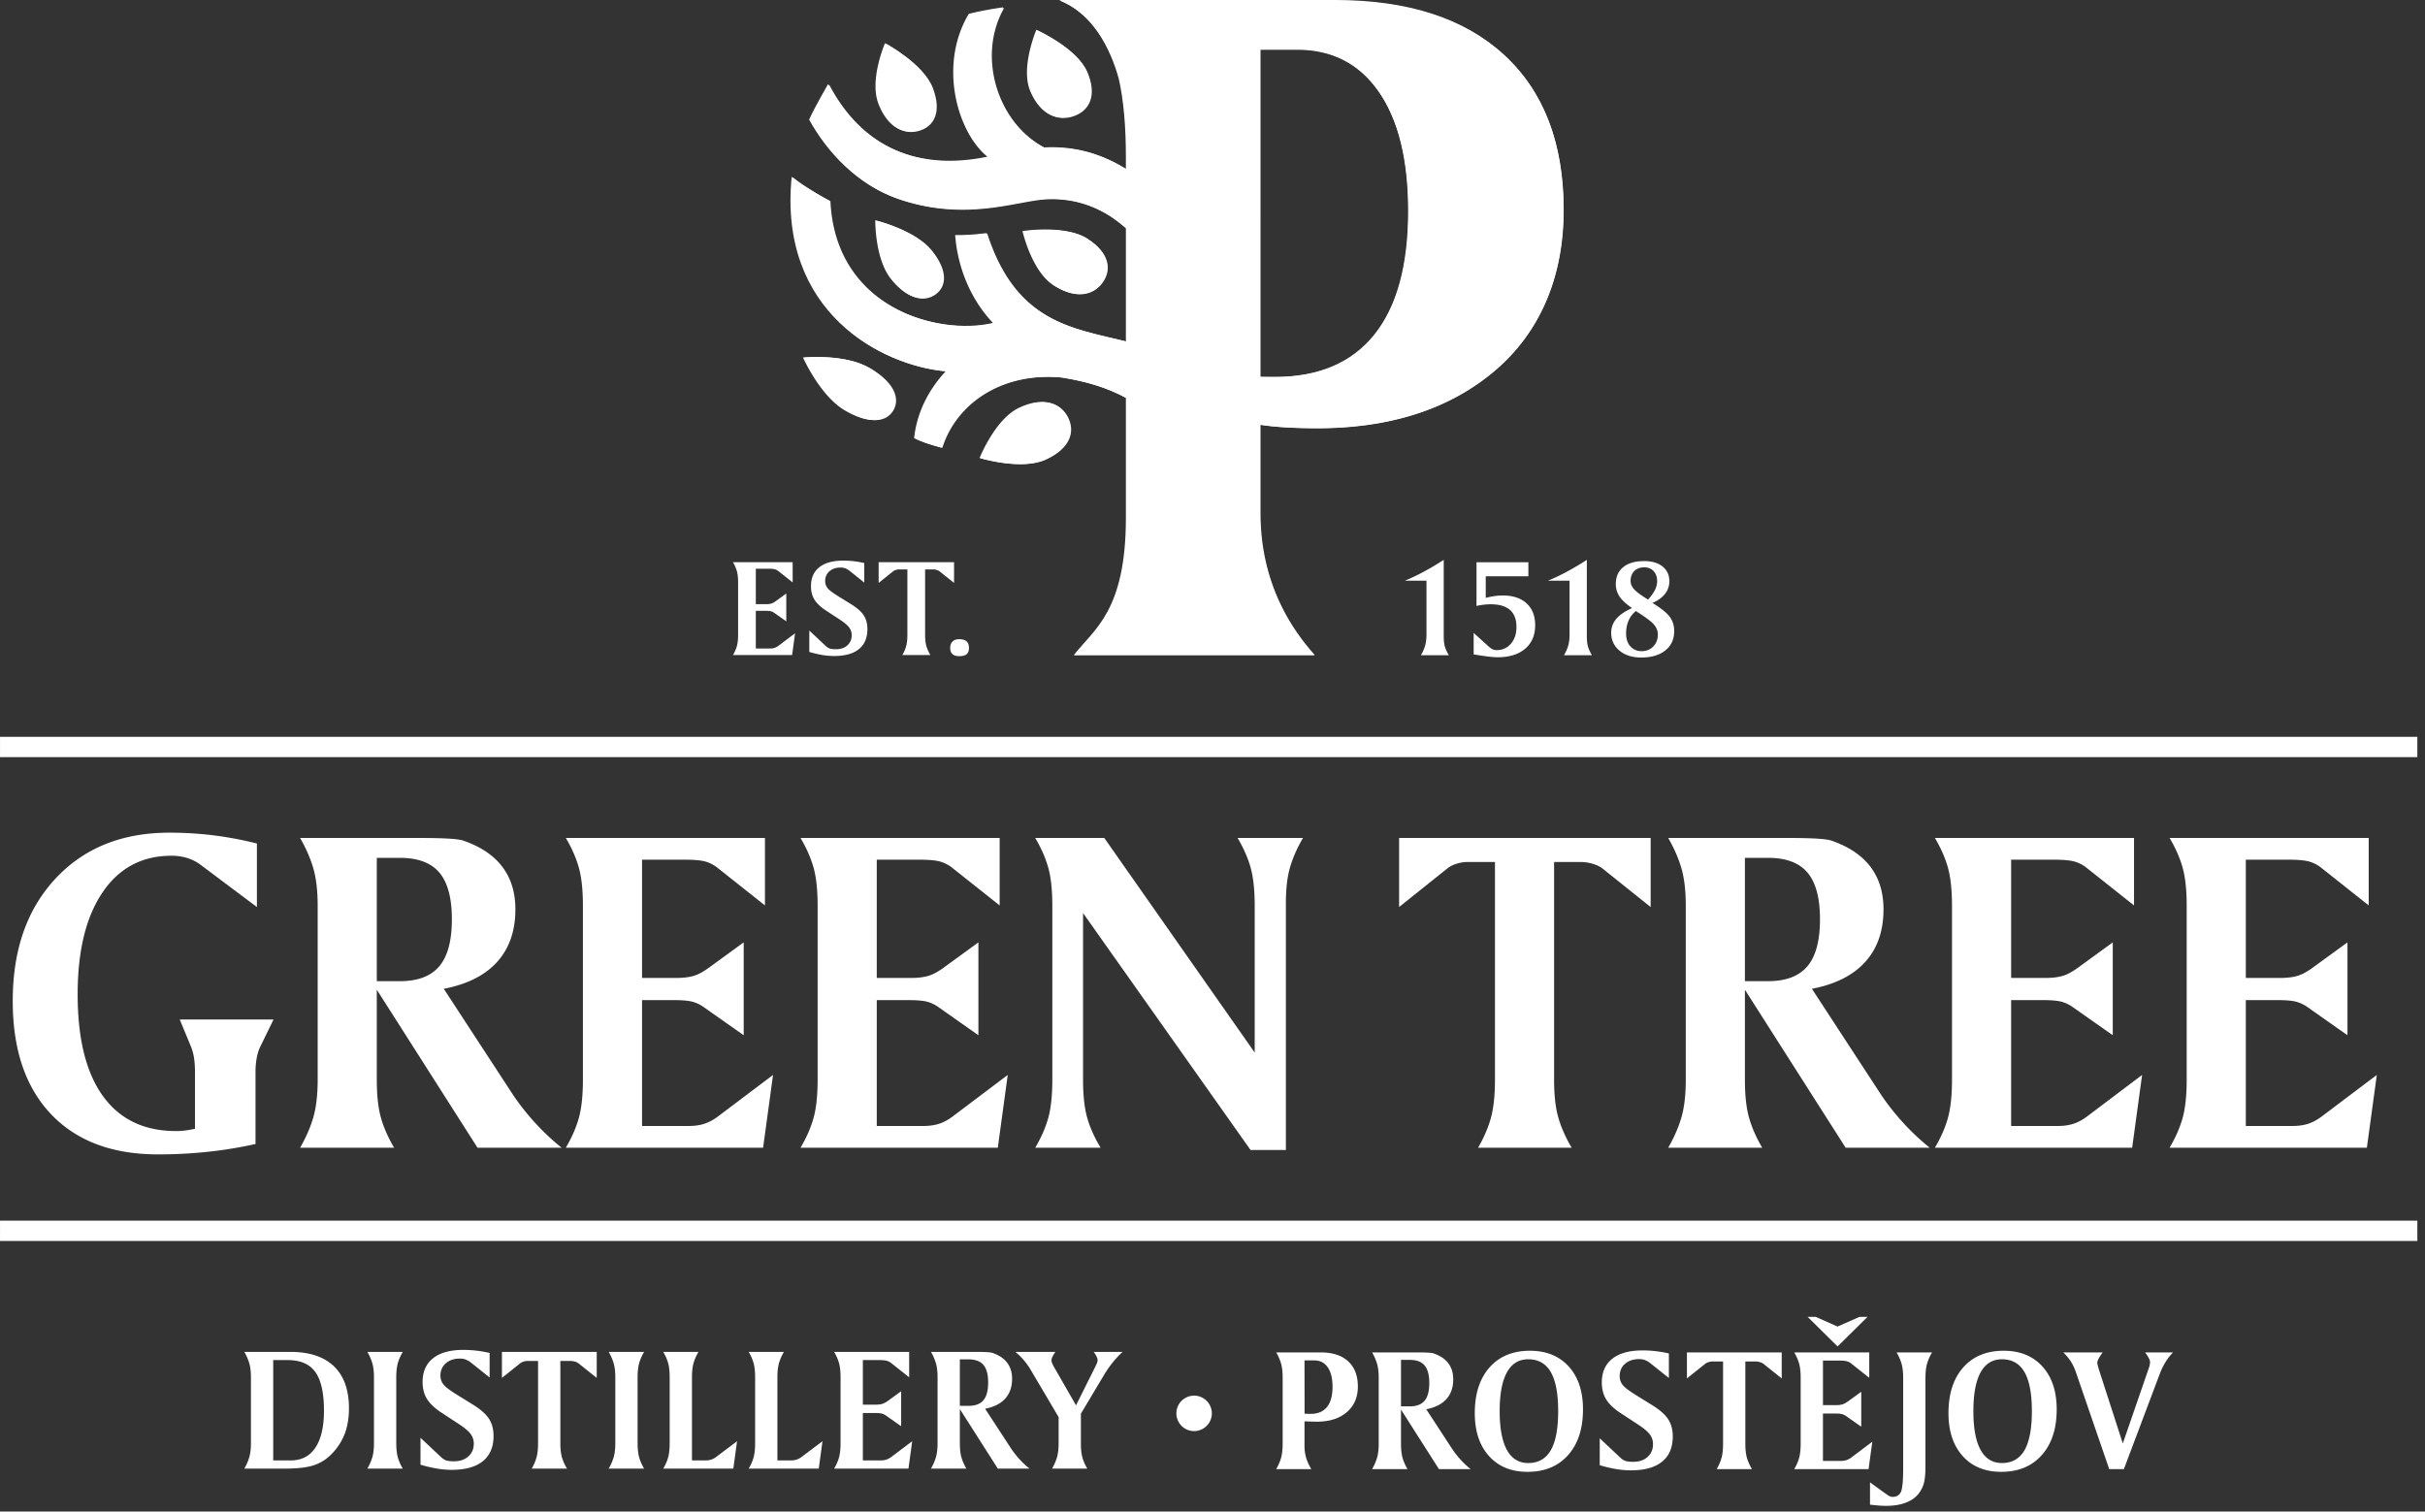
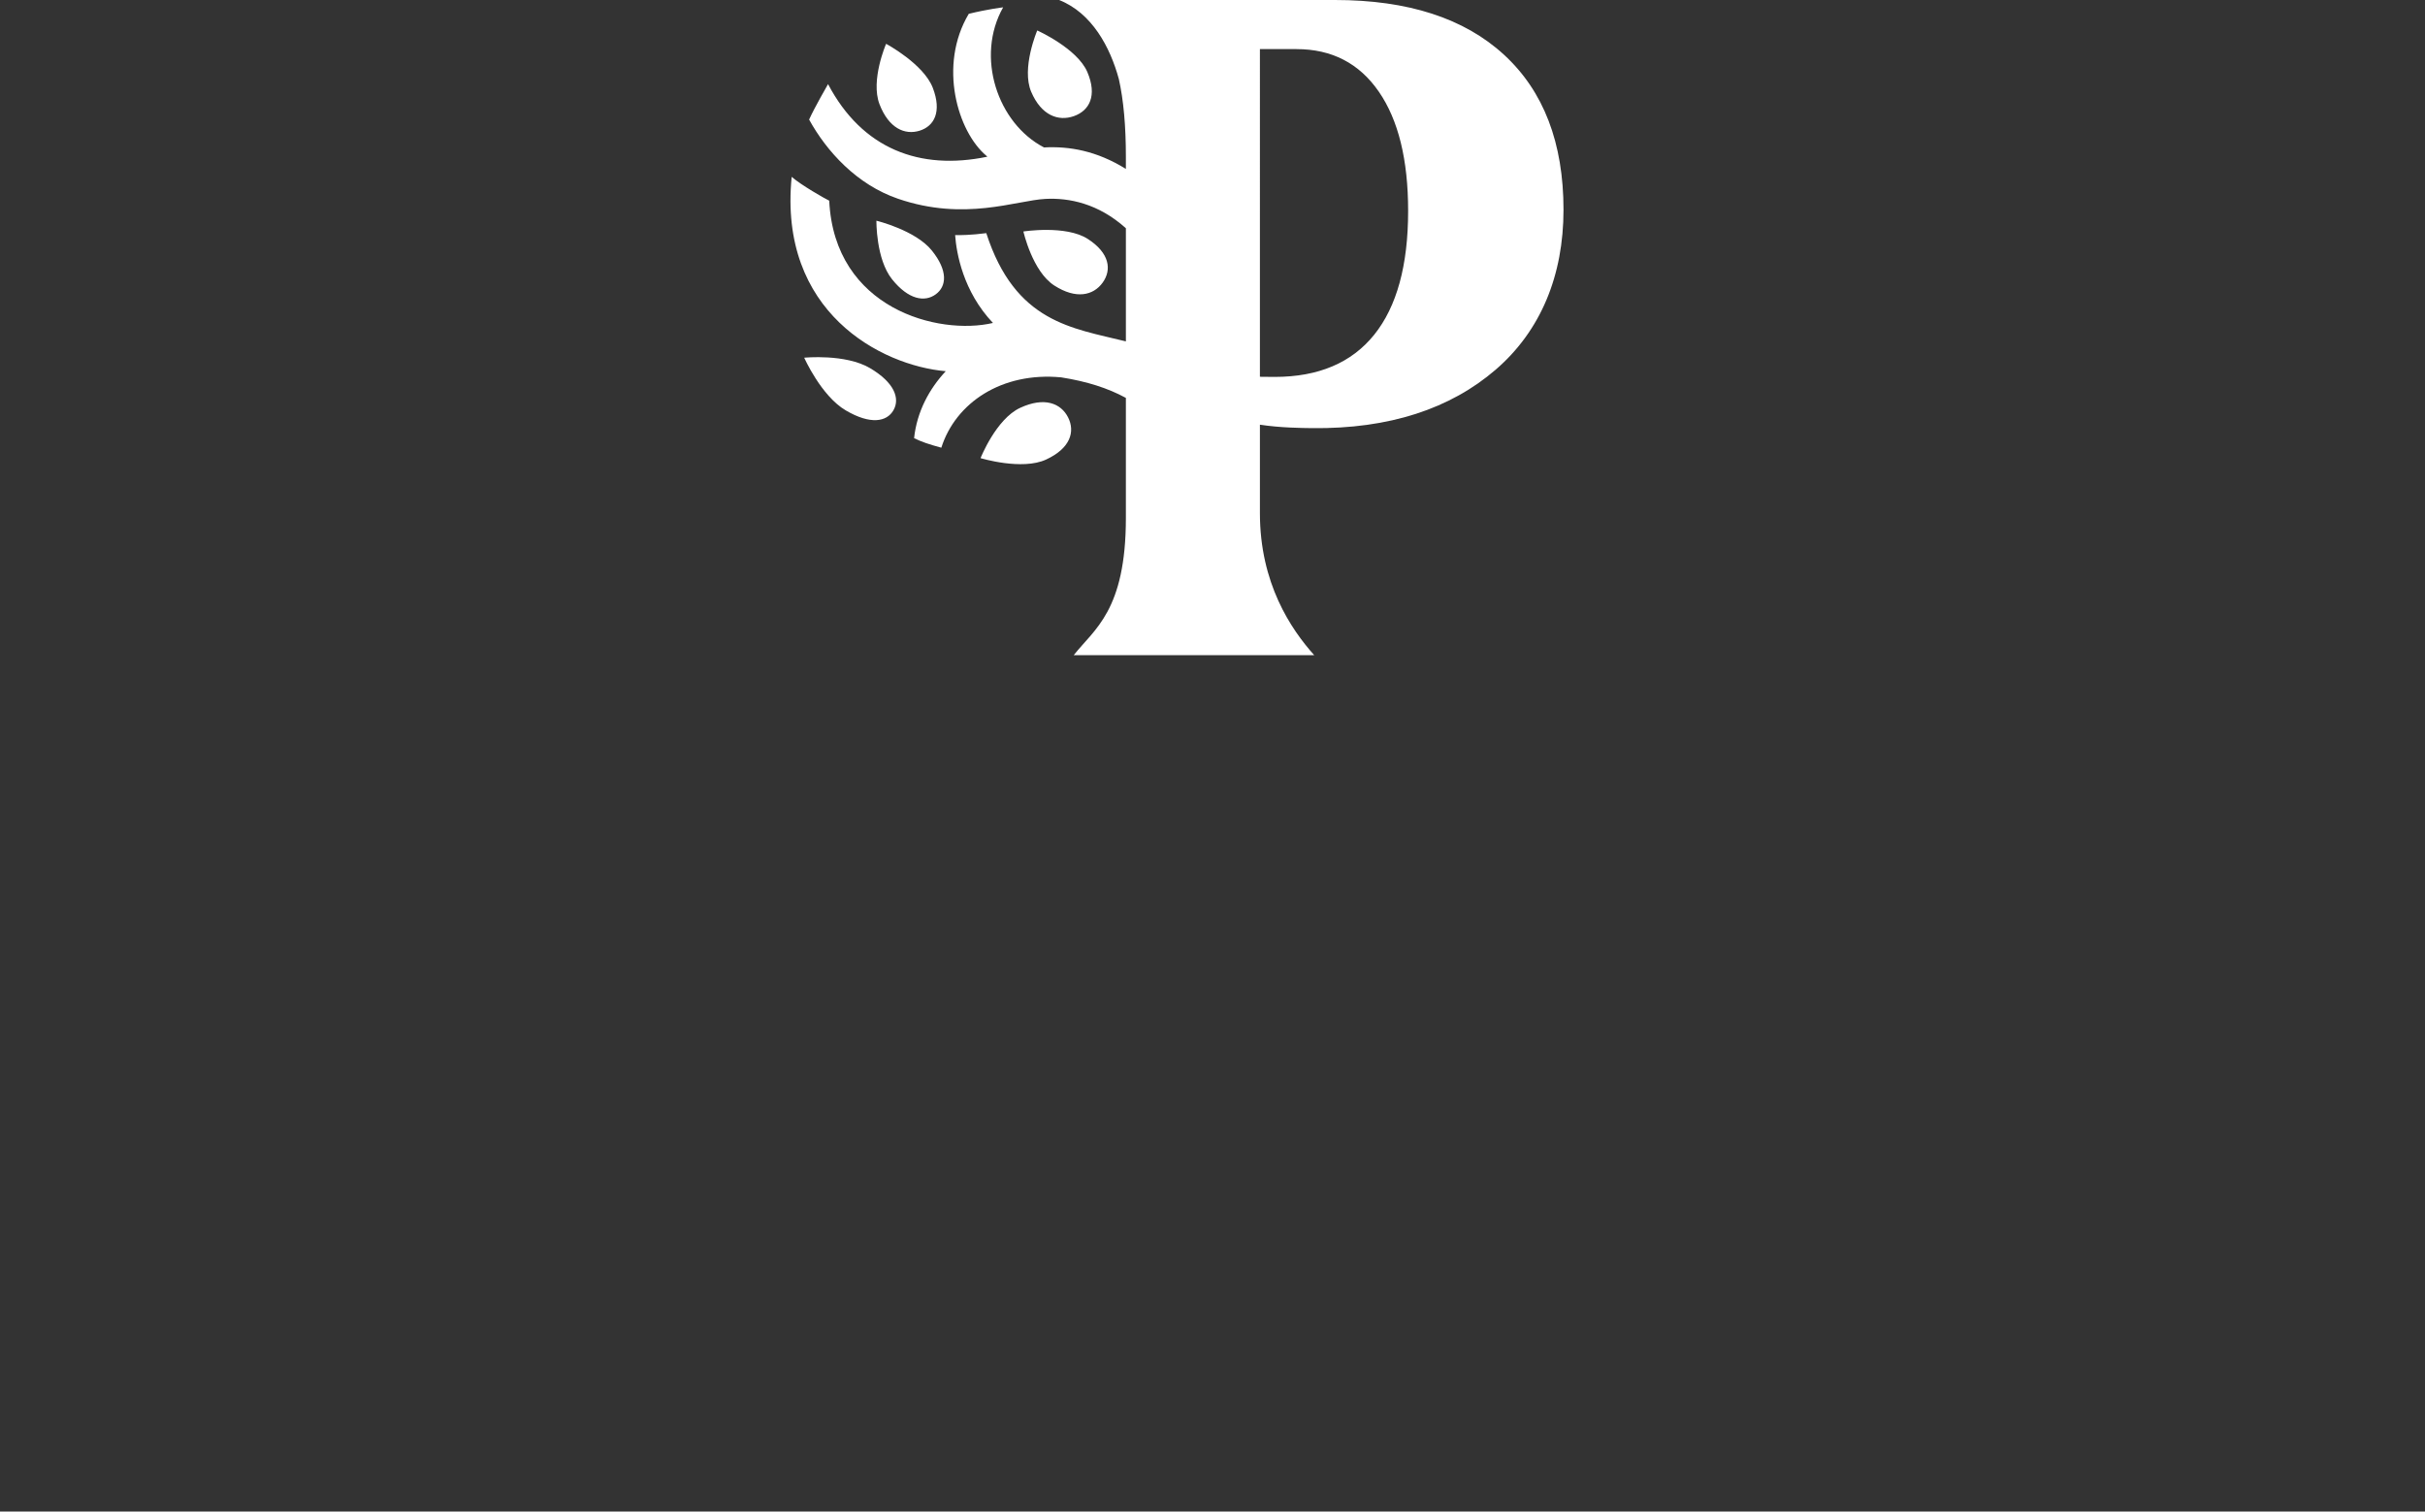
<svg xmlns="http://www.w3.org/2000/svg" viewBox="0 0 316 197" fill-rule="evenodd" clip-rule="evenodd" stroke-linejoin="round" stroke-miterlimit="2">
  <rect x="0" y="0" width="316" height="197" fill="#333333" stroke="none" />
-   <path d="M33.477 109.935v8.278l-7.344-5.508a5.762 5.762 0 00-1.747-.889 6.944 6.944 0 00-2.046-.287c-3.834 0-6.828 1.596-8.986 4.787-2.157 3.19-3.235 7.615-3.235 13.274 0 5.8 1.098 10.219 3.296 13.259 2.198 3.041 5.372 4.561 9.527 4.561a9.38 9.38 0 001.204-.076c.401-.048.823-.124 1.264-.226v-7.224c0-.802-.041-1.458-.122-1.971a6.863 6.863 0 00-.359-1.398l-1.506-3.644h12.22l-1.715 3.522c-.201.381-.356.863-.466 1.446a9.942 9.942 0 00-.166 1.866v9.39a54.798 54.798 0 01-6.125 1.008c-2.118.23-4.31.348-6.578.348-5.979 0-10.63-1.751-13.952-5.253-3.32-3.502-4.981-8.413-4.981-14.734 0-6.663 1.861-11.986 5.584-15.97 3.721-3.982 8.663-5.973 14.825-5.973 2.006 0 3.958.12 5.855.36 1.895.243 3.746.592 5.553 1.054m15.623 1.867v16.073h3.01c2.327 0 4.038-.647 5.132-1.94 1.093-1.296 1.641-3.337 1.641-6.126 0-2.771-.543-4.798-1.626-6.081-1.084-1.283-2.799-1.926-5.147-1.926H49.1zm-9.993-2.589h15.711c1.545 0 2.79.03 3.734.09.943.059 1.566.152 1.866.271 2.246.782 3.932 1.922 5.056 3.417 1.124 1.495 1.686 3.335 1.686 5.522 0 2.809-.793 5.093-2.377 6.849-1.586 1.755-3.903 2.924-6.954 3.506l9.06 13.876a31.523 31.523 0 002.86 3.613 30.546 30.546 0 003.432 3.221H62.223L49.1 128.988v11.71c0 2.046.18 3.707.541 4.982.361 1.274.934 2.573 1.716 3.898h-12.25c.782-1.365 1.359-2.695 1.731-3.989.371-1.295.557-2.924.557-4.891v-22.636c0-1.946-.186-3.567-.557-4.86-.372-1.295-.949-2.624-1.731-3.989m34.626 0H99.68v8.789l-6.11-4.846a4.591 4.591 0 00-1.656-.874c-.583-.16-1.465-.239-2.649-.239h-5.599v15.411h4.485c.883 0 1.63-.091 2.242-.272.611-.179 1.31-.561 2.092-1.143l4.426-3.22v12.101l-5.178-3.643a4.74 4.74 0 00-1.505-.724c-.522-.138-1.336-.209-2.438-.209h-4.124v16.404h6.081c.782 0 1.474-.1 2.076-.301.602-.201 1.204-.531 1.806-.993l7.105-5.358-1.295 9.482H73.733c.782-1.325 1.349-2.624 1.701-3.898.351-1.274.525-2.936.525-4.982v-22.635c0-2.048-.174-3.702-.525-4.967-.352-1.264-.919-2.559-1.701-3.883m30.584 0h25.947v8.789l-6.11-4.846a4.587 4.587 0 00-1.657-.874c-.582-.16-1.465-.239-2.648-.239h-5.598v15.411h4.484c.884 0 1.63-.091 2.242-.272.612-.179 1.31-.561 2.093-1.143l4.425-3.22v12.101l-5.177-3.643a4.74 4.74 0 00-1.507-.724c-.52-.138-1.334-.209-2.437-.209h-4.123v16.404h6.08c.782 0 1.474-.1 2.077-.301.601-.201 1.203-.531 1.805-.993l7.104-5.358-1.294 9.482h-25.706c.783-1.325 1.35-2.624 1.701-3.898.352-1.274.526-2.936.526-4.982v-22.635c0-2.048-.174-3.702-.526-4.967-.351-1.264-.918-2.559-1.701-3.883m30.584 0h9l19.598 27.965v-19.115c0-2.048-.176-3.702-.527-4.967-.352-1.264-.918-2.559-1.7-3.883h8.519c-.764 1.305-1.325 2.579-1.687 3.823-.361 1.244-.542 2.798-.542 4.665v32.178h-4.604l-21.826-30.884v21.703c0 2.046.18 3.708.543 4.982.36 1.274.942 2.573 1.744 3.898h-8.518c.783-1.325 1.349-2.624 1.702-3.898.35-1.274.526-2.936.526-4.982v-22.635c0-2.048-.176-3.702-.526-4.967-.353-1.264-.919-2.559-1.702-3.883m47.417 0h32.778v9l-6.321-5.057c-.321-.24-.741-.437-1.264-.587a5.537 5.537 0 00-1.536-.226h-3.462v28.355c0 2.046.187 3.708.559 4.982.371 1.274.947 2.573 1.73 3.898h-12.19c.762-1.325 1.319-2.624 1.671-3.898.348-1.274.526-2.936.526-4.982v-28.355h-3.553c-.481 0-.963.076-1.444.226-.481.15-.873.347-1.175.587l-6.319 5.057v-9zm45.06 2.588v16.074h3.009c2.328 0 4.039-.647 5.134-1.941 1.092-1.295 1.64-3.336 1.64-6.125 0-2.771-.541-4.798-1.628-6.082-1.081-1.283-2.796-1.926-5.146-1.926h-3.009zm-9.993-2.589h15.712c1.545 0 2.79.031 3.733.091.943.059 1.565.151 1.866.27 2.246.782 3.933 1.923 5.057 3.418 1.123 1.494 1.685 3.335 1.685 5.522 0 2.809-.792 5.093-2.378 6.849-1.585 1.755-3.901 2.924-6.952 3.506l9.059 13.876a31.809 31.809 0 002.86 3.613 30.546 30.546 0 003.432 3.221h-10.957l-13.124-20.59v11.71c0 2.046.181 3.707.542 4.981.362 1.275.932 2.573 1.714 3.899h-12.249c.782-1.365 1.358-2.695 1.73-3.989.372-1.295.557-2.924.557-4.891v-22.636c0-1.946-.185-3.567-.557-4.861-.372-1.294-.948-2.623-1.73-3.989m34.751.001h25.946v8.789l-6.11-4.846a4.583 4.583 0 00-1.656-.874c-.582-.16-1.466-.239-2.649-.239h-5.598v15.411h4.486c.882 0 1.627-.091 2.241-.272.611-.18 1.31-.561 2.093-1.143l4.424-3.221v12.102l-5.178-3.643a4.715 4.715 0 00-1.506-.724c-.521-.138-1.333-.21-2.437-.21h-4.123v16.405h6.081c.781 0 1.473-.1 2.076-.301.602-.201 1.204-.531 1.806-.993l7.104-5.358-1.295 9.482h-25.705c.783-1.325 1.349-2.624 1.701-3.898.35-1.274.526-2.936.526-4.982v-22.635c0-2.048-.176-3.702-.526-4.967-.352-1.264-.918-2.559-1.701-3.883m30.583 0h25.946v8.789l-6.109-4.846a4.6 4.6 0 00-1.656-.874c-.583-.16-1.465-.239-2.648-.239h-5.601v15.411h4.485c.884 0 1.631-.091 2.244-.272.61-.18 1.309-.561 2.091-1.143l4.426-3.221v12.102l-5.177-3.643a4.755 4.755 0 00-1.506-.724c-.522-.138-1.334-.21-2.439-.21h-4.124v16.405h6.082c.783 0 1.473-.1 2.076-.301.602-.201 1.204-.531 1.806-.993l7.105-5.358-1.294 9.482h-25.707c.783-1.325 1.349-2.624 1.702-3.898.35-1.274.525-2.936.525-4.982v-22.635c0-2.048-.175-3.702-.525-4.967-.353-1.264-.919-2.559-1.702-3.883m32.284 52.524H.002v-2.648h315.001v2.648zm0-63.06H.002v-2.649h315.001v2.649zM188.132 72.963v9.993c0 .547.055.999.162 1.351.109.352.277.715.504 1.088h-3.638c.246-.427.428-.846.546-1.247.117-.403.177-.886.177-1.453v-7.013h-2.819a26.123 26.123 0 002.457-1.166 35.244 35.244 0 002.611-1.553m4.27.317h6.76v1.823h-5.556v2.82a10.16 10.16 0 011.171-.239 7.283 7.283 0 011.033-.075c1.332 0 2.37.339 3.118 1.023.744.684 1.119 1.638 1.119 2.86 0 1.296-.436 2.312-1.301 3.053-.867.742-2.062 1.114-3.587 1.114-.326 0-.726-.031-1.201-.087a48.26 48.26 0 01-1.926-.285v-2.803l1.942 1.763c.208.18.387.305.544.377.154.07.329.103.514.103.753 0 1.369-.28 1.853-.836.482-.556.724-1.285.724-2.183 0-.98-.284-1.718-.841-2.212-.56-.495-1.397-.741-2.511-.741a7.61 7.61 0 00-.914.055 8.91 8.91 0 00-.941.161V73.28zm14.377-.317v9.993c0 .547.054.999.162 1.351.107.352.277.715.506 1.088h-3.642c.246-.427.428-.846.545-1.247.118-.403.177-.886.177-1.453v-7.013h-2.818a25.647 25.647 0 002.456-1.166 35.286 35.286 0 002.614-1.553m7.979 5.178c.403-.44.702-.855.895-1.248.193-.39.288-.77.288-1.138 0-.548-.153-.988-.461-1.32-.307-.33-.714-.495-1.22-.495-.541 0-.973.162-1.293.484-.325.322-.486.752-.486 1.296 0 .384.156.751.475 1.096.316.349.917.788 1.802 1.325m-1.587 1.499a3.159 3.159 0 00-.954 1.248c-.216.494-.322 1.054-.322 1.68 0 .695.183 1.249.555 1.666.371.42.864.629 1.479.629.613 0 1.117-.204 1.511-.616.395-.409.592-.926.592-1.551 0-.471-.168-.905-.51-1.304-.341-.397-1.127-.981-2.351-1.752m2.164-1.056c1.11.68 1.858 1.281 2.246 1.802.39.521.582 1.141.582 1.867 0 1.06-.383 1.897-1.153 2.515-.774.617-1.824.925-3.153.925-1.159 0-2.098-.298-2.821-.897-.724-.599-1.083-1.377-1.083-2.329 0-.679.218-1.283.659-1.806.439-.524 1.126-.991 2.061-1.409-.764-.524-1.31-1.025-1.633-1.51a2.844 2.844 0 01-.485-1.617c0-.951.325-1.69.968-2.211.646-.527 1.553-.788 2.72-.788 1.019 0 1.819.237 2.41.709.584.473.879 1.113.879 1.92a2.6 2.6 0 01-.555 1.631c-.37.478-.92.877-1.642 1.198M95.513 73.273h7.778v2.634l-1.831-1.452a1.389 1.389 0 00-.497-.262c-.174-.047-.439-.073-.794-.073H98.49v4.619h1.345c.265 0 .49-.026.673-.078.183-.055.393-.17.627-.346l1.326-.965v3.629l-1.551-1.093a1.467 1.467 0 00-.452-.217c-.156-.042-.4-.062-.731-.062H98.49v4.917h1.824c.234 0 .442-.03.623-.088a1.93 1.93 0 00.541-.3l2.129-1.606-.388 2.843h-7.706a4.79 4.79 0 00.51-1.169c.106-.382.159-.88.159-1.493v-6.785c0-.615-.053-1.11-.159-1.488a4.85 4.85 0 00-.51-1.165m17.112.108v2.546l-1.922-1.535a2.273 2.273 0 00-.578-.333 1.72 1.72 0 00-.587-.091c-.601 0-1.085.161-1.456.487-.37.324-.555.749-.555 1.271 0 .344.101.646.302.908.202.261.666.618 1.394 1.069l1.616 1.001c.816.501 1.387.995 1.709 1.489.322.494.483 1.092.483 1.795 0 1.143-.37 2.015-1.11 2.613-.741.598-1.817.896-3.229.896a9.264 9.264 0 01-1.531-.13 13.782 13.782 0 01-1.701-.402v-2.787l2.103 1.976c.18.174.361.295.541.362.182.064.458.098.83.098.613 0 1.109-.168 1.485-.505.376-.336.565-.778.565-1.325 0-.368-.107-.697-.317-.989-.21-.292-.612-.634-1.2-1.023l-1.778-1.165c-.734-.475-1.253-.959-1.556-1.453-.304-.493-.455-1.079-.455-1.76 0-1.07.363-1.893 1.091-2.467.728-.576 1.775-.862 3.139-.862a11.946 11.946 0 012.717.316m1.871-.108h9.826v2.698l-1.895-1.516a1.142 1.142 0 00-.379-.176 1.618 1.618 0 00-.46-.068h-1.038v8.5c0 .613.056 1.111.166 1.493.113.383.286.772.519 1.169h-3.653c.229-.397.396-.786.5-1.169.105-.382.158-.88.158-1.493v-8.5h-1.064c-.145 0-.289.022-.433.068a1.08 1.08 0 00-.353.176l-1.894 1.516v-2.698zm10.489 10.033c.438 0 .762.095.969.285.209.189.312.483.312.879 0 .361-.102.626-.306.794-.206.168-.53.253-.975.253-.379 0-.668-.089-.866-.266-.199-.177-.299-.438-.299-.781 0-.373.102-.66.307-.862.204-.2.49-.302.858-.302M113.21 47.942c-3.218-1.892-8.574-1.352-8.574-1.352s2.21 4.987 5.426 6.877c3.217 1.891 5.357 1.498 6.226-.03.868-1.522.138-3.603-3.078-5.495m8.581-9.617c1.431-1.042 1.64-3.069-.496-5.723-2.136-2.653-7.236-3.894-7.236-3.894s-.08 5.008 2.055 7.663c2.135 2.655 4.246 2.993 5.677 1.954m-2.111-21.357c1.92-.59 2.939-2.466 1.736-5.598-1.203-3.132-6.092-5.745-6.092-5.745s-2.064 4.752-.86 7.882c1.203 3.132 3.295 4.051 5.217 3.46m19.394 37.417c-.938-1.86-3.106-2.718-6.26-1.25-3.154 1.467-5.166 6.562-5.166 6.562s5.41 1.65 8.563.183c3.155-1.466 3.8-3.63 2.863-5.495m.755-39.319c2.023-.716 3.074-2.672 1.752-5.762-1.32-3.085-6.536-5.421-6.536-5.421s-2.107 4.925-.787 8.011c1.322 3.088 3.55 3.885 5.572 3.172m-2.567 22.096c2.857 1.842 5.11 1.306 6.318-.373 1.208-1.676.915-3.858-1.94-5.7s-8.402-.974-8.402-.974 1.168 5.206 4.024 7.047" fill="#fff" fill-rule="nonzero" />
  <path d="M179.072 43.625c-2.946 3.662-7.272 5.498-12.976 5.498-.701 0-1.335-.007-1.917-.018V6.4h4.771c4.593 0 8.161 1.843 10.715 5.534 2.55 3.688 3.828 8.869 3.828 15.55 0 7.095-1.477 12.479-4.421 16.141m16.91-36.494C190.81 2.377 183.466 0 173.959 0h-32.395c.003.006.008.012.011.02-.016-.008-.032-.014-.048-.02h-3.513c4.274 1.695 6.643 6.125 7.781 10.297.613 2.725.918 6.107.918 10.159v1.56c-3.819-2.372-7.388-2.978-10.667-2.8-6.066-3.144-8.961-11.833-5.326-18.26 0 0-1.942.221-4.481.846-4.007 6.725-1.452 15.362 2.299 18.504l.122.118c-8.809 1.83-16.307-1.008-20.757-9.46 0 0-1.791 3.099-2.468 4.62 2.282 4.146 6.208 8.474 11.585 10.318 8.69 2.984 15.372.218 19.217.02 3.034-.155 6.857.571 10.476 3.824v14.746c-6.981-1.734-14.417-2.429-18.191-14.107-1.945.253-3.435.278-4.06.253.17 2.368 1.041 7.345 4.929 11.453-7.068 1.655-20.658-1.814-21.335-15.935-.597-.291-3.622-2.002-4.893-3.107-1.759 17.616 11.659 24.595 20.078 25.33-2.13 2.276-3.763 5.264-4.126 8.728.971.473 1.872.787 3.549 1.241 1.848-5.83 7.848-9.905 15.622-9.166 3.368.534 6.058 1.393 8.427 2.676v15.644c0 12.113-4.139 14.503-6.798 17.888h31.341c-3.033-3.385-7.077-9.362-7.077-18.507V55.349c2.647.408 5.471.431 6.787.448 10.087.122 18.046-2.54 23.936-7.619 5.891-5.081 8.837-12.299 8.837-20.834 0-8.722-2.584-15.456-7.757-20.213" fill="#fff" fill-rule="nonzero" />
  <path d="M113.356 47.97c-3.214-1.889-8.56-1.35-8.56-1.35s2.205 4.98 5.417 6.867c3.214 1.891 5.35 1.498 6.217-.028.868-1.523.137-3.6-3.074-5.49m8.571-9.603c1.428-1.039 1.635-3.065-.497-5.715-2.132-2.652-7.224-3.887-7.224-3.887s-.08 5 2.051 7.65c2.133 2.651 4.24 2.99 5.67 1.952m-2.108-21.327c1.917-.589 2.935-2.461 1.734-5.59-1.203-3.126-6.085-5.737-6.085-5.737s-2.061 4.746-.86 7.872c1.202 3.129 3.292 4.046 5.211 3.455m19.366 37.365c-.936-1.858-3.101-2.713-6.25-1.25-3.15 1.465-5.159 6.554-5.159 6.554s5.402 1.647 8.55.181c3.151-1.462 3.797-3.623 2.86-5.485m.754-39.269c2.02-.712 3.068-2.665 1.75-5.75-1.32-3.082-6.527-5.415-6.527-5.415s-2.105 4.918-.785 8.002c1.318 3.083 3.544 3.88 5.562 3.163m-2.562 22.072c2.853 1.84 5.102 1.302 6.31-.373 1.206-1.676.913-3.854-1.939-5.694-2.852-1.84-8.39-.971-8.39-.971s1.166 5.198 4.02 7.038" fill="#fff" fill-rule="nonzero" />
-   <path d="M179.13 43.66c-2.943 3.659-7.261 5.488-12.958 5.488-.7 0-1.338-.003-1.914-.016V6.486h4.764c4.584 0 8.149 1.842 10.698 5.526 2.547 3.683 3.821 8.857 3.821 15.528 0 7.088-1.47 12.462-4.411 16.12m16.884-36.443C190.849 2.47 183.518.096 174.023.096h-32.351l.011.019-.047-.019h-3.51c4.269 1.692 6.635 6.114 7.772 10.281.61 2.72.916 6.1.916 10.145v1.559c-3.814-2.368-7.379-2.973-10.652-2.796-6.057-3.139-8.949-11.819-5.319-18.237 0 0-1.94.223-4.475.845-4.002 6.717-1.45 15.341 2.296 18.479l.122.119c-8.798 1.826-16.283-1.006-20.729-9.446 0 0-1.789 3.094-2.466 4.615 2.281 4.136 6.202 8.459 11.572 10.301 8.677 2.98 15.35.219 19.189.021 3.031-.156 6.847.569 10.462 3.819v14.725c-6.971-1.734-14.396-2.426-18.166-14.088-1.942.253-3.431.278-4.053.253.167 2.365 1.039 7.335 4.92 11.437-7.057 1.652-20.629-1.81-21.304-15.913-.597-.29-3.619-2-4.886-3.102-1.757 17.589 11.641 24.56 20.048 25.295-2.126 2.272-3.756 5.256-4.118 8.715.967.473 1.867.788 3.544 1.24 1.844-5.822 7.836-9.892 15.601-9.153 3.362.534 6.048 1.389 8.414 2.672v15.623c0 12.094-4.132 14.481-6.788 17.862h31.297c-3.028-3.381-7.065-9.349-7.065-18.481V55.368c2.64.407 5.461.43 6.776.446 10.072.122 18.021-2.536 23.903-7.608 5.883-5.073 8.826-12.282 8.826-20.803 0-8.71-2.583-15.436-7.749-20.186m39.538 164.409h1.043l2.86 1.26 2.857-1.26h1.044l-3.901 3.857-3.903-3.857zm-65.563 5.675l.011 6.942c.121.007.243.013.369.017.126.003.271.007.435.007.931 0 1.636-.3 2.117-.897.479-.597.72-1.475.72-2.632 0-1.09-.208-1.935-.624-2.536-.415-.601-.997-.901-1.746-.901h-1.282zm-3.688-1.044h5.786c1.551 0 2.748.387 3.591 1.163.844.775 1.264 1.873 1.264 3.295 0 1.392-.48 2.502-1.441 3.33-.959.828-2.261 1.243-3.901 1.243-.243 0-.655-.012-1.237-.035-.153 0-.276-.003-.374-.012v3.211c0 .552.07 1.067.215 1.544.144.475.367.967.67 1.473h-4.573c.288-.499.5-.989.637-1.469.136-.48.203-1.105.203-1.878v-8.531c0-.77-.067-1.394-.203-1.871a6.58 6.58 0 00-.637-1.463m16.262.976v6.059h1.134c.878 0 1.522-.245 1.936-.732.412-.489.616-1.259.616-2.311 0-1.042-.202-1.805-.611-2.291-.409-.484-1.055-.725-1.941-.725h-1.134zm-3.766-.976h5.923c.582 0 1.05.012 1.405.035.356.023.591.057.703.102.848.294 1.483.723 1.908 1.287.422.563.633 1.257.633 2.081 0 1.059-.298 1.92-.894 2.581-.598.662-1.471 1.103-2.621 1.323l3.414 5.229c.318.469.677.924 1.079 1.361.399.438.831.843 1.293 1.214h-4.13l-4.947-7.76v4.413c0 .772.068 1.398.205 1.878.136.48.352.969.646 1.469h-4.617a6.787 6.787 0 00.652-1.502c.14-.49.21-1.103.21-1.845v-8.532c0-.733-.07-1.343-.21-1.83a6.78 6.78 0 00-.652-1.504m20.346.897c-1.225 0-2.152.568-2.779 1.707-.627 1.138-.942 2.822-.942 5.054 0 2.23.315 3.915.942 5.054.627 1.137 1.554 1.707 2.779 1.707 1.317 0 2.295-.557 2.938-1.668.643-1.112.963-2.81.963-5.093 0-2.285-.32-3.982-.963-5.094-.643-1.111-1.621-1.667-2.938-1.667m-6.965 7.022c0-2.526.641-4.514 1.922-5.962 1.282-1.447 3.039-2.172 5.269-2.172 2.125 0 3.809.684 5.049 2.053 1.24 1.369 1.86 3.232 1.86 5.591 0 2.512-.646 4.496-1.939 5.952-1.295 1.456-3.056 2.184-5.288 2.184-2.118 0-3.792-.686-5.024-2.061-1.233-1.371-1.849-3.234-1.849-5.585m25.291-7.781v3.196l-2.418-1.927a2.824 2.824 0 00-.725-.42 2.186 2.186 0 00-.738-.112c-.756 0-1.366.204-1.83.611-.467.409-.699.942-.699 1.601 0 .43.126.811.38 1.14.252.327.837.776 1.752 1.343l2.031 1.26c1.029.627 1.744 1.252 2.151 1.872.404.62.605 1.371.605 2.256 0 1.438-.465 2.534-1.394 3.284-.933.754-2.285 1.129-4.062 1.129-.621 0-1.262-.054-1.923-.165a17.345 17.345 0 01-2.138-.504v-3.506l2.642 2.485c.227.22.454.371.682.453.227.084.574.126 1.044.126.77 0 1.392-.211 1.866-.636.471-.423.709-.979.709-1.667 0-.461-.132-.875-.397-1.241-.264-.368-.768-.796-1.509-1.288l-2.235-1.464c-.922-.597-1.576-1.206-1.956-1.827-.382-.619-.574-1.356-.574-2.211 0-1.347.456-2.381 1.373-3.103.916-.722 2.231-1.083 3.947-1.083.545 0 1.102.032 1.675.097.569.062 1.15.164 1.741.301m2.353-.138h12.352v3.391l-2.381-1.905a1.55 1.55 0 00-.476-.221 2.076 2.076 0 00-.579-.085h-1.305v10.685c0 .773.07 1.399.21 1.879.14.479.358.969.653 1.468h-4.593c.285-.499.496-.989.627-1.468.134-.48.201-1.106.201-1.879v-10.685h-1.34c-.182 0-.363.028-.545.085-.18.058-.328.132-.442.221l-2.382 1.905v-3.391zm13.98 0h9.78v3.312l-2.303-1.826a1.705 1.705 0 00-.624-.329c-.219-.059-.552-.091-.999-.091h-2.108v5.809h1.689c.333 0 .614-.034.845-.101.231-.07.494-.214.789-.432l1.667-1.214v4.56l-1.952-1.373a1.797 1.797 0 00-.566-.272c-.196-.052-.504-.079-.92-.079h-1.552v6.182h2.29c.296 0 .556-.037.783-.113.227-.076.453-.2.681-.375l2.677-2.02-.489 3.574h-9.688c.296-.499.51-.989.643-1.468.13-.48.199-1.106.199-1.879v-8.531c0-.77-.069-1.394-.199-1.87a6.104 6.104 0 00-.643-1.464m13.337 0h4.628c-.296.5-.512.988-.651 1.468-.14.481-.211 1.104-.211 1.866v11.458c0 1.06-.078 1.847-.238 2.365a3.79 3.79 0 01-.783 1.403c-.408.468-.965.825-1.667 1.071-.703.247-1.525.368-2.461.368-.281 0-.582-.013-.908-.039a35.09 35.09 0 01-1.168-.118v-2.906l2.018 1.463c.047.024.106.066.182.126.28.203.521.306.725.306.531 0 .895-.212 1.096-.635.199-.424.3-1.471.3-3.142v-11.72c0-.733-.068-1.343-.204-1.831a6.351 6.351 0 00-.658-1.503m13.732.897c-1.226 0-2.152.568-2.779 1.707-.629 1.138-.942 2.822-.942 5.054 0 2.23.313 3.915.942 5.054.627 1.137 1.553 1.707 2.779 1.707 1.316 0 2.295-.557 2.938-1.668.641-1.112.963-2.811.963-5.093 0-2.285-.322-3.982-.963-5.094-.643-1.111-1.622-1.667-2.938-1.667m-6.967 7.022c0-2.526.641-4.514 1.924-5.962 1.282-1.448 3.037-2.172 5.269-2.172 2.125 0 3.809.684 5.049 2.053 1.24 1.369 1.86 3.233 1.86 5.591 0 2.511-.646 4.496-1.941 5.952-1.293 1.456-3.054 2.184-5.286 2.184-2.118 0-3.792-.686-5.026-2.061-1.231-1.371-1.849-3.234-1.849-5.585m14.958-7.919h5.129c-.266.377-.448.665-.545.862-.099.197-.148.364-.148.499 0 .129.072.428.217.897l.065.204 3.041 9.403 3.414-9.89c.048-.137.082-.267.102-.392.024-.125.035-.236.035-.334 0-.22-.175-.581-.522-1.078l-.124-.171h3.641c-.364.37-.684.78-.965 1.231-.278.45-.521.936-.725 1.459l-4.718 12.522h-1.908l-4.344-12.637a6.637 6.637 0 00-.68-1.43 6.471 6.471 0 00-.965-1.145m-233.259.999v13.081h2.27c1.406 0 2.481-.555 3.226-1.669.744-1.11 1.117-2.717 1.117-4.82 0-2.307-.375-3.982-1.122-5.025-.748-1.044-1.956-1.567-3.619-1.567h-1.872zm-3.766-1.066h5.989c2.488 0 4.385.626 5.69 1.879 1.305 1.251 1.957 3.08 1.957 5.484 0 1.233-.184 2.335-.55 3.306a7.568 7.568 0 01-1.708 2.638 5.674 5.674 0 01-2.325 1.47c-.886.291-2.137.435-3.755.435h-5.298a6.767 6.767 0 00.652-1.501c.14-.489.21-1.103.21-1.844v-8.531c0-.733-.07-1.345-.21-1.833a6.8 6.8 0 00-.652-1.503m16.034 0h4.617a6.23 6.23 0 00-.646 1.468c-.136.483-.205 1.103-.205 1.867v8.531c0 .772.069 1.398.205 1.878.135.48.351.97.646 1.468h-4.617a6.675 6.675 0 00.652-1.501c.141-.489.21-1.103.21-1.845v-8.531c0-.732-.069-1.344-.21-1.832a6.707 6.707 0 00-.652-1.503m15.932.137v3.199l-2.415-1.929a2.831 2.831 0 00-.727-.42 2.175 2.175 0 00-.737-.113c-.756 0-1.368.205-1.832.612-.464.41-.698.942-.698 1.601 0 .431.127.811.38 1.139.253.33.838.778 1.752 1.344l2.031 1.259c1.029.629 1.746 1.253 2.15 1.873.405.621.607 1.371.607 2.257 0 1.438-.466 2.532-1.395 3.285-.931.752-2.283 1.129-4.062 1.129-.62 0-1.26-.057-1.923-.166a17.805 17.805 0 01-2.138-.504v-3.505l2.644 2.482c.226.221.453.372.68.456.227.083.575.123 1.043.123.772 0 1.394-.211 1.867-.635.473-.423.71-.978.71-1.667 0-.461-.133-.874-.398-1.242-.265-.366-.768-.795-1.51-1.287l-2.233-1.463c-.924-.598-1.575-1.208-1.957-1.828-.383-.62-.573-1.357-.573-2.211 0-1.347.457-2.381 1.372-3.102.915-.723 2.231-1.085 3.948-1.085.545 0 1.101.032 1.673.098.571.062 1.151.164 1.741.3m1.603-.137h12.355v3.392l-2.384-1.906a1.475 1.475 0 00-.476-.221 2.064 2.064 0 00-.578-.085h-1.305v10.686c0 .772.07 1.398.21 1.878.14.48.357.97.652 1.468h-4.593a6.34 6.34 0 00.629-1.468c.132-.48.199-1.106.199-1.878V177.37h-1.34c-.181 0-.363.028-.543.085-.182.057-.33.131-.444.221l-2.382 1.906v-3.392zm13.913 0h4.617c-.294.5-.51.989-.646 1.468-.136.483-.205 1.103-.205 1.867v8.531c0 .772.069 1.398.205 1.878.136.48.352.97.646 1.468h-4.617a6.82 6.82 0 00.653-1.501c.139-.489.209-1.103.209-1.845v-8.531c0-.732-.07-1.344-.209-1.832a6.853 6.853 0 00-.653-1.503m7.107 0h4.594c-.295.5-.51.989-.646 1.468-.137.483-.205 1.103-.205 1.867v10.812h1.736c.295 0 .556-.037.782-.113.228-.076.453-.202.681-.375l2.677-2.02-.487 3.573h-9.132c.294-.498.508-.988.641-1.468.132-.48.198-1.106.198-1.878v-8.531c0-.771-.066-1.395-.198-1.871a6.174 6.174 0 00-.641-1.464m11.134 0h4.594a6.23 6.23 0 00-.646 1.468c-.136.483-.205 1.103-.205 1.867v10.812h1.736c.295 0 .556-.037.783-.113.227-.076.453-.202.68-.375l2.677-2.02-.487 3.573H97.56c.294-.498.508-.988.641-1.468.132-.48.199-1.106.199-1.878v-8.531c0-.771-.067-1.395-.199-1.871a6.174 6.174 0 00-.641-1.464m11.133 0h9.779v3.313l-2.303-1.827a1.725 1.725 0 00-.624-.328c-.219-.061-.552-.092-.998-.092h-2.11v5.81h1.69c.332 0 .614-.035.845-.102.231-.07.493-.214.788-.431l1.669-1.215v4.561l-1.952-1.373a1.785 1.785 0 00-.567-.273c-.197-.052-.503-.078-.919-.078h-1.554v6.182h2.292c.293 0 .555-.037.782-.113.227-.076.454-.202.681-.375l2.677-2.02-.488 3.573h-9.688c.295-.498.508-.988.641-1.468.132-.48.199-1.106.199-1.878v-8.531c0-.771-.067-1.395-.199-1.871a6.134 6.134 0 00-.641-1.464m16.385.976v6.057h1.135c.877 0 1.522-.244 1.934-.731.412-.487.618-1.258.618-2.309 0-1.044-.203-1.808-.613-2.292-.407-.483-1.054-.725-1.939-.725h-1.135zm-3.766-.976h5.923c.581 0 1.051.013 1.405.035.356.022.591.056.704.101.847.295 1.482.724 1.906 1.288.423.563.635 1.257.635 2.081 0 1.059-.299 1.919-.897 2.581-.596.662-1.47 1.102-2.62 1.322l3.415 5.229c.317.469.676.924 1.078 1.362.4.437.832.843 1.293 1.213h-4.129l-4.947-7.759v4.413c0 .771.068 1.398.205 1.878a6.2 6.2 0 00.647 1.468h-4.618a6.847 6.847 0 00.653-1.502c.14-.488.209-1.102.209-1.844v-8.531c0-.733-.069-1.344-.209-1.832a6.853 6.853 0 00-.653-1.503m11.009 0h5.207c-.175.25-.302.464-.386.643a1.095 1.095 0 00-.124.446c0 .108.03.238.089.392.062.155.157.342.285.562l2.824 4.923 2.565-5.139a.68.68 0 01.045-.104c.135-.256.203-.474.203-.657 0-.113-.043-.262-.129-.447a3.776 3.776 0 00-.38-.619h3.765a12.26 12.26 0 00-1.246 1.328c-.386.477-.747.984-1.079 1.519l-3.109 5.207v3.948c0 .712.067 1.302.2 1.77.132.469.342.95.629 1.44h-4.594a6.321 6.321 0 00.658-1.501c.136-.489.204-1.103.204-1.845v-3.368l-3.608-6.104a8.878 8.878 0 00-.89-1.265 9.943 9.943 0 00-1.129-1.129m25.592 7.966a2.31 2.31 0 11-4.619-.003 2.31 2.31 0 014.619.003" fill="#fff" fill-rule="nonzero" />
</svg>